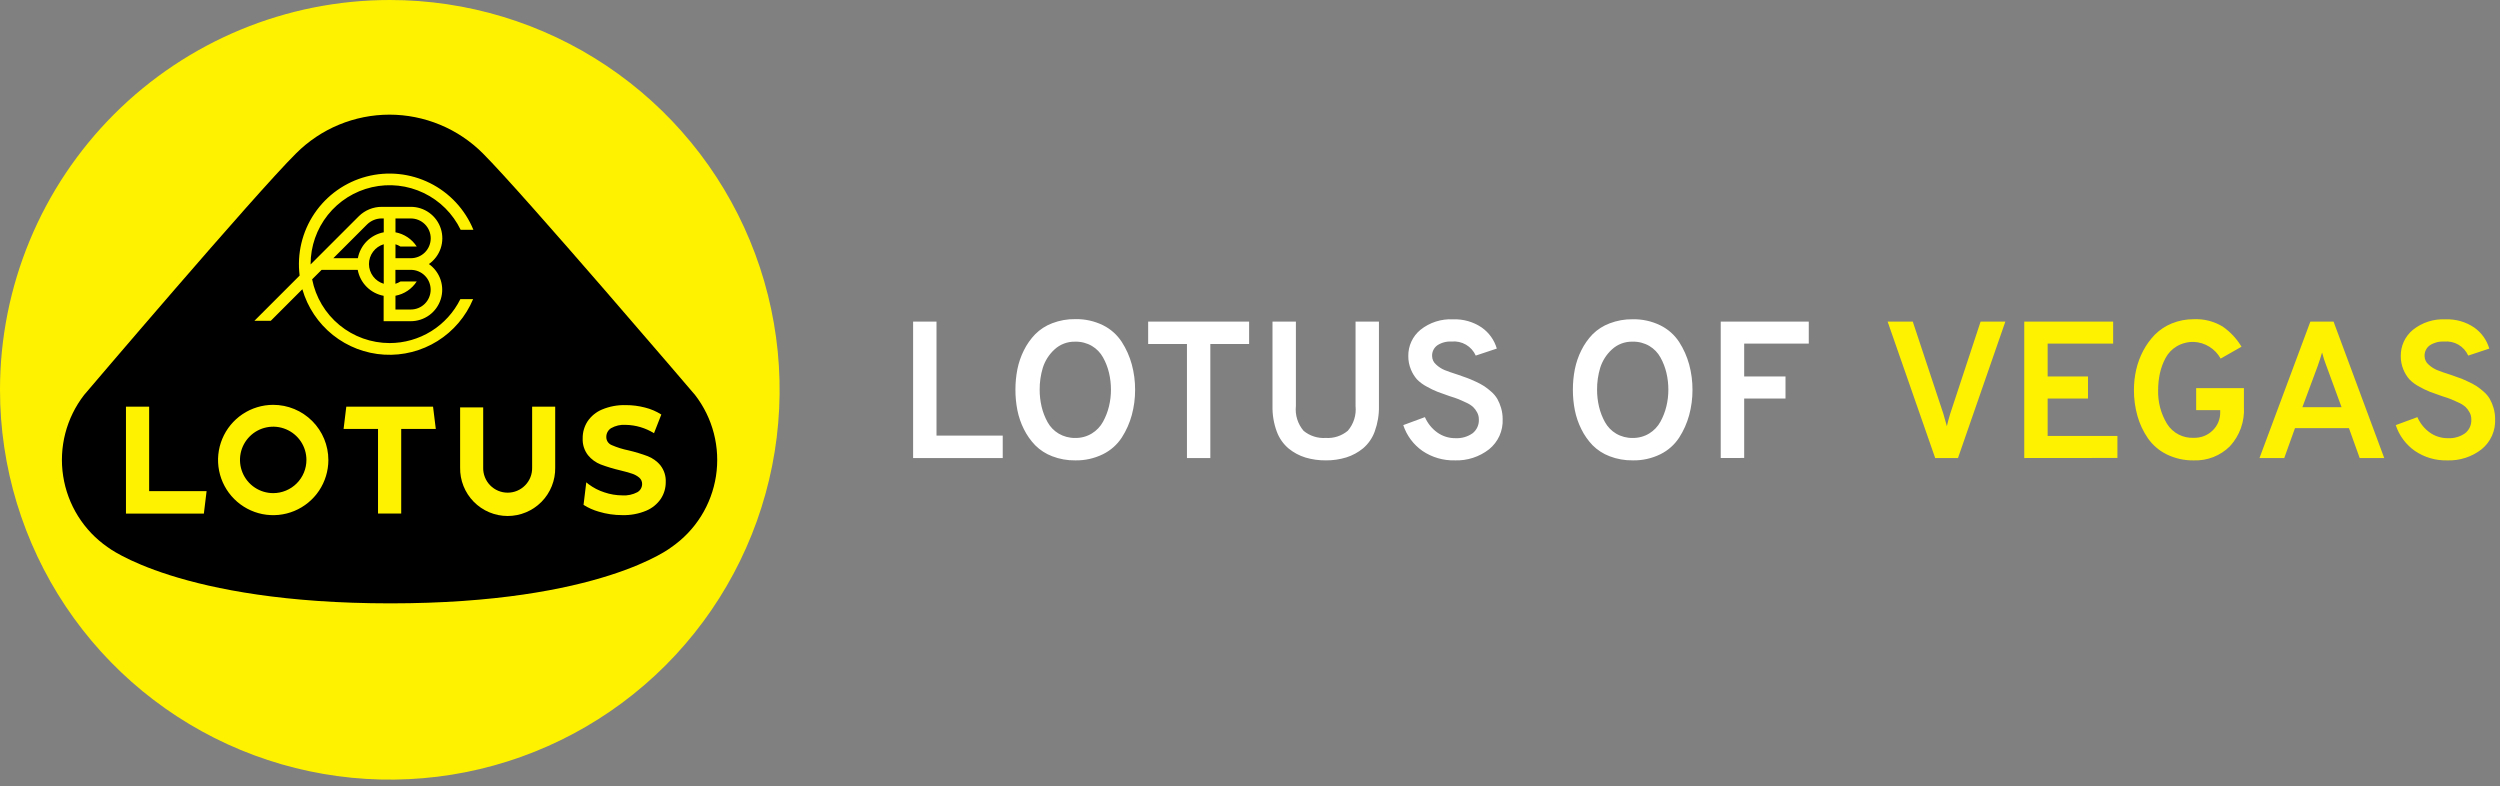
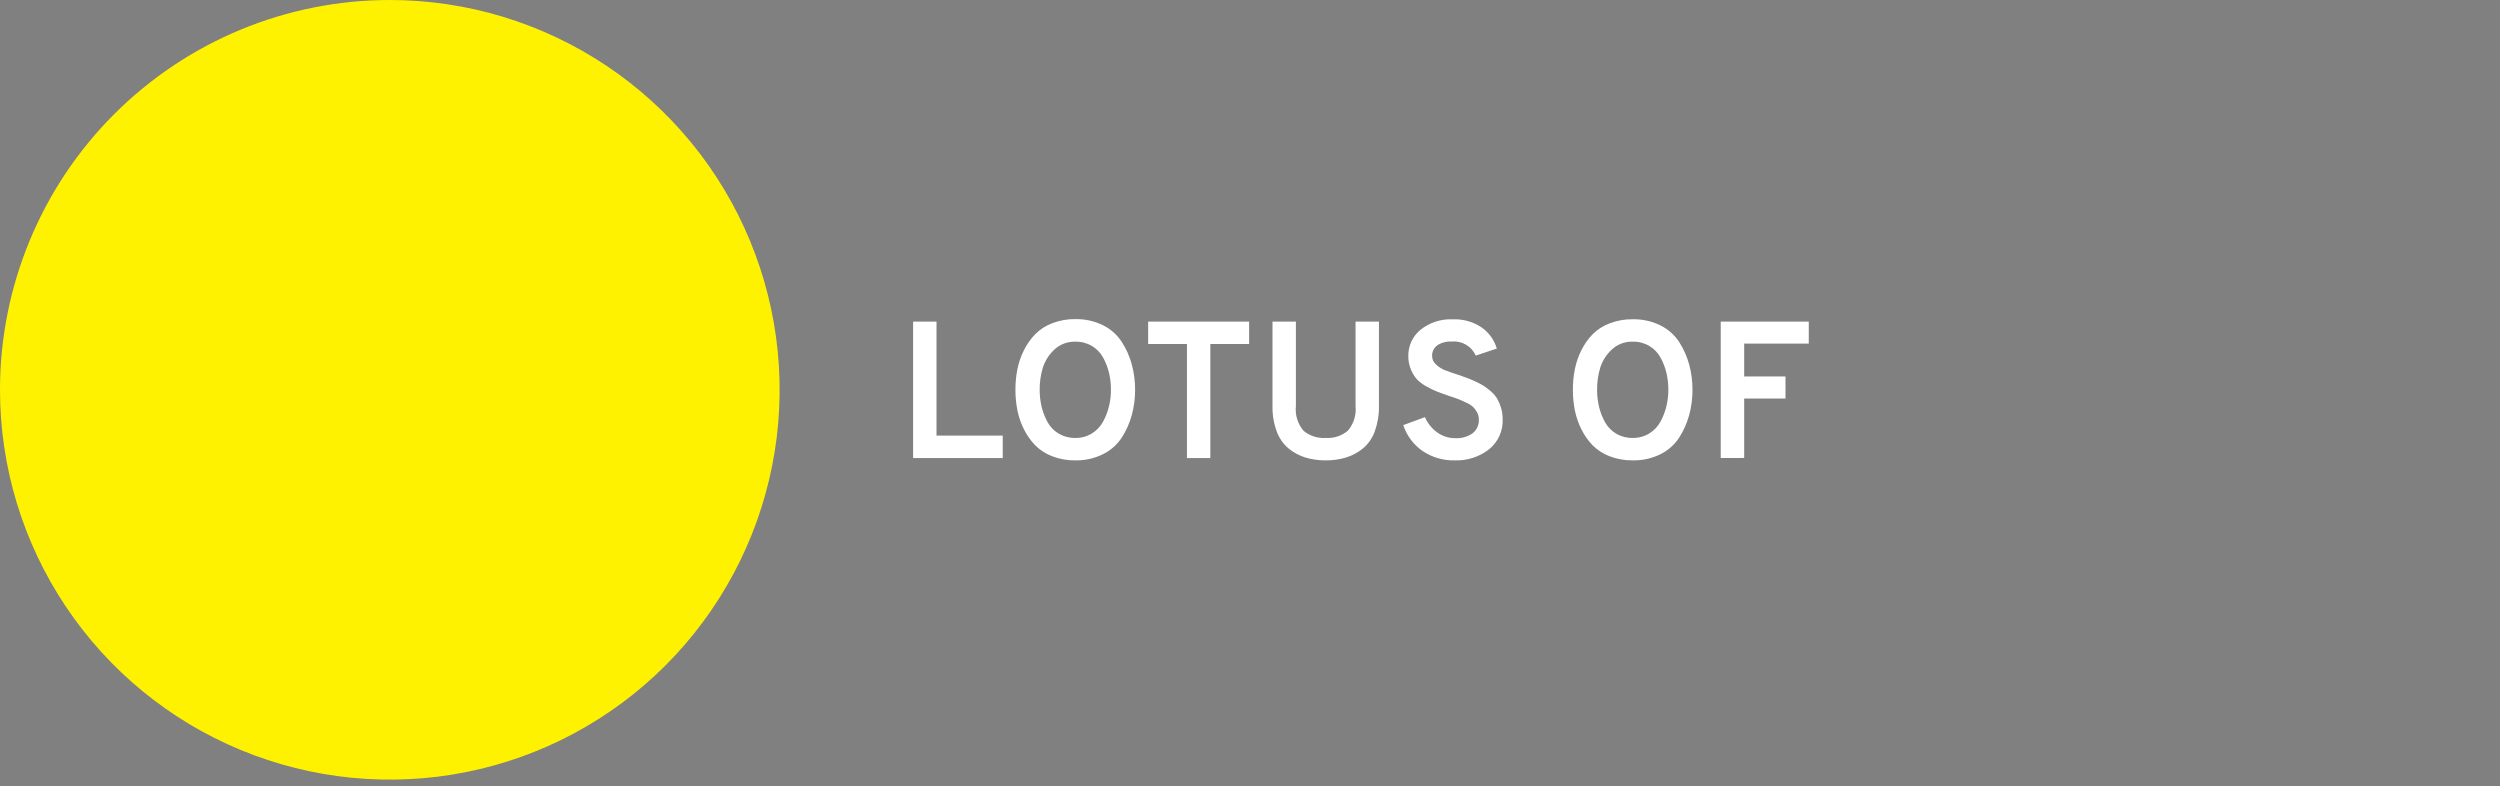
<svg xmlns="http://www.w3.org/2000/svg" width="159" height="50" viewBox="0 0 159 50" fill="none">
  <rect x="0" y="0" width="159" height="50" fill="#808080" stroke="none" />
  <path d="M24.792 0C29.695 0 34.489 1.454 38.566 4.178C42.643 6.902 45.82 10.774 47.697 15.305C49.573 19.835 50.064 24.82 49.108 29.629C48.151 34.438 45.79 38.855 42.323 42.323C38.855 45.79 34.438 48.151 29.629 49.108C24.82 50.064 19.835 49.573 15.305 47.697C10.774 45.82 6.902 42.643 4.178 38.566C1.454 34.489 0 29.695 0 24.792C0 18.217 2.612 11.911 7.261 7.261C11.911 2.612 18.217 0 24.792 0Z" fill="#FFF200" />
-   <path d="M5.347 25.122C4.787 25.847 4.38 26.679 4.151 27.566C3.923 28.453 3.877 29.378 4.018 30.283C4.158 31.189 4.481 32.056 4.968 32.833C5.454 33.609 6.093 34.279 6.847 34.8C6.847 34.8 11.439 38.374 24.827 38.374C38.215 38.374 42.706 34.798 42.706 34.798C43.459 34.277 44.099 33.608 44.586 32.831C45.072 32.055 45.395 31.187 45.536 30.282C45.676 29.376 45.63 28.452 45.402 27.565C45.173 26.677 44.766 25.846 44.206 25.121C44.206 25.121 33.306 12.353 30.715 9.76L30.708 9.753C29.928 8.973 29.003 8.354 27.984 7.932C26.965 7.51 25.873 7.292 24.77 7.292C23.668 7.292 22.576 7.51 21.557 7.932C20.538 8.354 19.613 8.973 18.833 9.753L18.827 9.759C16.223 12.337 5.347 25.122 5.347 25.122Z" fill="black" />
-   <path d="M42.003 29.592C41.785 29.334 41.506 29.134 41.192 29.012C40.794 28.864 40.388 28.741 39.975 28.644C39.609 28.57 39.252 28.459 38.91 28.311C38.806 28.27 38.717 28.199 38.654 28.107C38.592 28.015 38.559 27.905 38.561 27.794C38.559 27.683 38.586 27.573 38.638 27.475C38.691 27.377 38.767 27.294 38.861 27.234C39.144 27.072 39.469 26.997 39.795 27.021C40.432 27.032 41.054 27.216 41.595 27.553L42.06 26.364C41.739 26.16 41.387 26.01 41.019 25.919C40.621 25.816 40.212 25.764 39.801 25.765C39.283 25.75 38.768 25.846 38.29 26.045C37.914 26.202 37.592 26.466 37.365 26.804C37.161 27.123 37.054 27.494 37.059 27.872C37.039 28.261 37.16 28.645 37.399 28.953C37.614 29.216 37.893 29.419 38.21 29.542C38.607 29.69 39.014 29.813 39.427 29.91C39.749 29.987 40.004 30.058 40.194 30.123C40.364 30.177 40.522 30.264 40.659 30.379C40.716 30.428 40.763 30.49 40.794 30.559C40.825 30.628 40.84 30.703 40.839 30.779C40.839 30.886 40.811 30.992 40.758 31.084C40.704 31.177 40.626 31.253 40.533 31.306C40.241 31.459 39.913 31.528 39.585 31.506C39.192 31.505 38.803 31.439 38.432 31.312C38.075 31.197 37.741 31.024 37.441 30.8L37.287 30.676L37.113 32.11C37.415 32.3 37.744 32.447 38.088 32.544C38.572 32.69 39.074 32.763 39.58 32.762C40.099 32.776 40.615 32.681 41.095 32.482C41.473 32.325 41.798 32.062 42.029 31.723C42.235 31.409 42.344 31.04 42.341 30.664C42.36 30.278 42.239 29.898 42 29.594L42.003 29.592Z" fill="#FFF200" />
+   <path d="M42.003 29.592C41.785 29.334 41.506 29.134 41.192 29.012C40.794 28.864 40.388 28.741 39.975 28.644C39.609 28.57 39.252 28.459 38.91 28.311C38.806 28.27 38.717 28.199 38.654 28.107C38.592 28.015 38.559 27.905 38.561 27.794C38.559 27.683 38.586 27.573 38.638 27.475C38.691 27.377 38.767 27.294 38.861 27.234C39.144 27.072 39.469 26.997 39.795 27.021C40.432 27.032 41.054 27.216 41.595 27.553L42.06 26.364C41.739 26.16 41.387 26.01 41.019 25.919C40.621 25.816 40.212 25.764 39.801 25.765C39.283 25.75 38.768 25.846 38.29 26.045C37.914 26.202 37.592 26.466 37.365 26.804C37.161 27.123 37.054 27.494 37.059 27.872C37.039 28.261 37.16 28.645 37.399 28.953C37.614 29.216 37.893 29.419 38.21 29.542C38.607 29.69 39.014 29.813 39.427 29.91C39.749 29.987 40.004 30.058 40.194 30.123C40.364 30.177 40.522 30.264 40.659 30.379C40.716 30.428 40.763 30.49 40.794 30.559C40.825 30.628 40.84 30.703 40.839 30.779C40.839 30.886 40.811 30.992 40.758 31.084C40.704 31.177 40.626 31.253 40.533 31.306C39.192 31.505 38.803 31.439 38.432 31.312C38.075 31.197 37.741 31.024 37.441 30.8L37.287 30.676L37.113 32.11C37.415 32.3 37.744 32.447 38.088 32.544C38.572 32.69 39.074 32.763 39.58 32.762C40.099 32.776 40.615 32.681 41.095 32.482C41.473 32.325 41.798 32.062 42.029 31.723C42.235 31.409 42.344 31.04 42.341 30.664C42.36 30.278 42.239 29.898 42 29.594L42.003 29.592Z" fill="#FFF200" />
  <path d="M17.376 25.748C16.682 25.748 16.004 25.954 15.427 26.339C14.85 26.725 14.4 27.273 14.135 27.914C13.869 28.555 13.8 29.26 13.935 29.94C14.07 30.621 14.405 31.246 14.895 31.736C15.386 32.227 16.011 32.561 16.691 32.697C17.372 32.832 18.077 32.763 18.718 32.497C19.359 32.231 19.907 31.782 20.293 31.205C20.678 30.628 20.884 29.95 20.884 29.256C20.884 28.326 20.514 27.433 19.856 26.776C19.198 26.118 18.306 25.748 17.376 25.748ZM17.376 31.363C16.958 31.363 16.549 31.239 16.202 31.007C15.854 30.775 15.583 30.445 15.424 30.059C15.264 29.672 15.222 29.248 15.303 28.838C15.385 28.428 15.586 28.051 15.882 27.756C16.177 27.46 16.554 27.259 16.963 27.178C17.373 27.096 17.798 27.138 18.184 27.298C18.57 27.458 18.9 27.729 19.133 28.076C19.365 28.424 19.489 28.832 19.489 29.25C19.489 29.81 19.266 30.348 18.87 30.744C18.474 31.14 17.936 31.363 17.376 31.363Z" fill="#FFF200" />
-   <path d="M33.844 25.864V29.738C33.849 29.946 33.813 30.152 33.737 30.346C33.661 30.539 33.547 30.716 33.402 30.864C33.257 31.013 33.084 31.131 32.892 31.212C32.701 31.293 32.495 31.334 32.287 31.334C32.079 31.334 31.874 31.293 31.682 31.212C31.491 31.131 31.317 31.013 31.172 30.864C31.027 30.716 30.913 30.539 30.838 30.346C30.762 30.152 30.725 29.946 30.731 29.738V25.91H29.264V29.738C29.256 30.14 29.329 30.539 29.478 30.912C29.627 31.285 29.848 31.625 30.13 31.912C30.411 32.198 30.747 32.426 31.117 32.581C31.488 32.737 31.885 32.817 32.287 32.817C32.689 32.817 33.087 32.737 33.457 32.581C33.828 32.426 34.163 32.198 34.445 31.912C34.726 31.625 34.948 31.285 35.096 30.912C35.245 30.539 35.318 30.14 35.311 29.738V25.864H33.844Z" fill="#FFF200" />
-   <path d="M27.542 25.865H22.024L21.852 27.282H24.042V32.66H25.517V27.282H27.717L27.542 25.865Z" fill="#FFF200" />
  <path d="M13.139 31.234H9.486V25.865H8.011V32.665H12.966L13.139 31.234Z" fill="#FFF200" />
  <path d="M24.779 21.819C23.616 21.818 22.488 21.414 21.59 20.675C20.691 19.935 20.077 18.907 19.852 17.765L20.452 17.165H22.752C22.828 17.574 23.026 17.951 23.32 18.245C23.614 18.539 23.99 18.737 24.399 18.813V20.428H26.118C26.543 20.429 26.958 20.295 27.302 20.045C27.646 19.795 27.901 19.441 28.03 19.036C28.16 18.631 28.156 18.195 28.021 17.792C27.886 17.389 27.626 17.039 27.278 16.794C27.628 16.549 27.89 16.2 28.027 15.796C28.163 15.391 28.167 14.954 28.038 14.547C27.908 14.141 27.652 13.787 27.306 13.536C26.961 13.286 26.545 13.152 26.118 13.155H24.279C23.735 13.154 23.211 13.368 22.823 13.75L19.754 16.819V16.802C19.754 15.665 20.14 14.562 20.848 13.672C21.557 12.783 22.546 12.161 23.654 11.906C24.763 11.652 25.924 11.782 26.949 12.274C27.974 12.766 28.802 13.591 29.297 14.615H30.108C29.578 13.322 28.596 12.266 27.345 11.643C26.093 11.021 24.659 10.873 23.307 11.229C21.956 11.585 20.78 12.42 19.998 13.578C19.216 14.737 18.882 16.14 19.057 17.526L16.181 20.402H17.223L19.229 18.395C19.559 19.542 20.238 20.559 21.17 21.304C22.103 22.049 23.244 22.487 24.436 22.556C25.628 22.626 26.811 22.323 27.824 21.691C28.837 21.058 29.628 20.127 30.089 19.026H29.278C28.863 19.864 28.222 20.57 27.427 21.064C26.632 21.557 25.715 21.819 24.779 21.819ZM23.466 16.791C23.467 16.508 23.558 16.233 23.728 16.007C23.897 15.78 24.135 15.614 24.406 15.534V18.048C24.136 17.968 23.898 17.802 23.729 17.577C23.559 17.351 23.467 17.076 23.466 16.794V16.791ZM27.39 18.424C27.39 18.759 27.257 19.079 27.021 19.316C26.784 19.552 26.464 19.685 26.129 19.685H25.151V18.809C25.426 18.758 25.688 18.651 25.92 18.495C26.152 18.34 26.35 18.138 26.502 17.903H25.47C25.37 17.966 25.262 18.015 25.148 18.049V17.162H26.127C26.293 17.162 26.458 17.194 26.611 17.258C26.764 17.321 26.904 17.414 27.021 17.532C27.139 17.649 27.232 17.789 27.295 17.942C27.358 18.096 27.39 18.26 27.39 18.426V18.424ZM25.147 15.534C25.261 15.568 25.369 15.617 25.469 15.68H26.504C26.352 15.445 26.154 15.243 25.922 15.088C25.689 14.932 25.427 14.825 25.152 14.774V13.894H26.13C26.465 13.894 26.787 14.027 27.024 14.264C27.261 14.501 27.394 14.823 27.394 15.158C27.394 15.493 27.261 15.815 27.024 16.052C26.787 16.289 26.465 16.422 26.13 16.422H25.152V15.535L25.147 15.534ZM23.347 14.273C23.597 14.029 23.933 13.892 24.282 13.893H24.407V14.774C23.998 14.85 23.622 15.048 23.328 15.342C23.034 15.637 22.836 16.013 22.76 16.422H21.199L23.347 14.273Z" fill="#FFF200" />
-   <path d="M123.078 29.131L120.053 20.454H121.653L123.598 26.317C123.706 26.689 123.78 26.953 123.821 27.11C123.855 26.937 123.925 26.672 124.032 26.317L125.966 20.454H127.54L124.528 29.131H123.078ZM128.743 29.131V20.454H134.396V21.854H130.23V23.945H132.796V25.345H130.23V27.725H134.668V29.125L128.743 29.131ZM139.527 29.28C138.933 29.291 138.345 29.162 137.81 28.902C137.33 28.668 136.917 28.316 136.61 27.879C136.31 27.444 136.084 26.962 135.941 26.453C135.79 25.912 135.715 25.353 135.718 24.792C135.718 24.362 135.766 23.934 135.861 23.515C135.957 23.092 136.109 22.683 136.313 22.3C136.51 21.925 136.761 21.58 137.057 21.277C137.364 20.972 137.728 20.732 138.129 20.57C138.572 20.389 139.046 20.298 139.524 20.303C140.169 20.272 140.807 20.434 141.359 20.768C141.846 21.105 142.256 21.542 142.559 22.051L141.233 22.807C141.063 22.499 140.818 22.239 140.519 22.053C140.22 21.867 139.879 21.761 139.527 21.745C139.147 21.736 138.771 21.833 138.442 22.024C138.141 22.202 137.894 22.459 137.729 22.768C137.565 23.074 137.445 23.402 137.37 23.741C137.295 24.087 137.257 24.441 137.258 24.795C137.232 25.558 137.43 26.312 137.828 26.964C138.008 27.249 138.26 27.48 138.559 27.635C138.857 27.79 139.192 27.862 139.528 27.844C139.75 27.851 139.97 27.813 140.177 27.732C140.383 27.651 140.571 27.529 140.728 27.373C140.883 27.224 141.005 27.045 141.087 26.846C141.169 26.648 141.209 26.435 141.205 26.22V26.084H139.676V24.684H142.713V25.884C142.74 26.339 142.675 26.796 142.522 27.225C142.368 27.655 142.13 28.049 141.82 28.384C141.52 28.682 141.161 28.916 140.767 29.07C140.372 29.224 139.95 29.296 139.527 29.28ZM150.076 29.131L149.394 27.231H145.96L145.278 29.131H143.704L146.939 20.454H148.414L151.637 29.131H150.076ZM148.923 25.896L147.969 23.296C147.854 23.009 147.759 22.715 147.684 22.416C147.618 22.655 147.523 22.949 147.399 23.296L146.432 25.896H148.923ZM155.642 29.28C154.912 29.299 154.195 29.09 153.59 28.68C153.016 28.279 152.588 27.703 152.369 27.038L153.745 26.53C153.914 26.918 154.183 27.254 154.526 27.503C154.865 27.747 155.274 27.875 155.691 27.869C156.077 27.889 156.459 27.78 156.776 27.559C156.91 27.453 157.016 27.317 157.086 27.162C157.155 27.006 157.186 26.836 157.176 26.666C157.177 26.512 157.139 26.361 157.064 26.226C156.998 26.1 156.912 25.985 156.81 25.885C156.682 25.773 156.538 25.681 156.382 25.612C156.192 25.521 156.031 25.449 155.899 25.395C155.767 25.341 155.573 25.274 155.316 25.195C154.983 25.079 154.729 24.988 154.554 24.922C154.319 24.829 154.092 24.719 153.872 24.594C153.638 24.473 153.425 24.316 153.24 24.129C153.078 23.943 152.948 23.732 152.856 23.503C152.742 23.23 152.685 22.937 152.689 22.641C152.685 22.324 152.752 22.011 152.885 21.723C153.018 21.436 153.214 21.182 153.458 20.98C154.046 20.508 154.788 20.27 155.541 20.311C156.184 20.286 156.818 20.466 157.351 20.825C157.818 21.15 158.159 21.624 158.318 22.17L156.979 22.616C156.849 22.325 156.631 22.081 156.355 21.921C156.079 21.761 155.76 21.692 155.442 21.723C155.121 21.704 154.801 21.789 154.531 21.965C154.424 22.043 154.337 22.147 154.28 22.267C154.223 22.388 154.196 22.52 154.203 22.653C154.205 22.755 154.229 22.855 154.272 22.947C154.316 23.039 154.379 23.12 154.457 23.186C154.616 23.336 154.801 23.456 155.002 23.539C155.196 23.618 155.484 23.718 155.864 23.839C156.112 23.93 156.3 23.996 156.428 24.039C156.556 24.082 156.736 24.158 156.967 24.268C157.155 24.352 157.338 24.449 157.512 24.559C157.671 24.666 157.822 24.784 157.964 24.912C158.119 25.044 158.251 25.201 158.354 25.377C158.453 25.558 158.533 25.749 158.59 25.947C158.658 26.178 158.692 26.419 158.69 26.66C158.706 27.024 158.636 27.387 158.487 27.72C158.337 28.052 158.111 28.345 157.828 28.575C157.205 29.06 156.431 29.309 155.642 29.28Z" fill="#FFF200" />
  <path d="M58.074 29.131V20.454H59.562V27.705H63.774V29.131H58.074ZM68.387 29.28C67.888 29.287 67.391 29.199 66.924 29.02C66.517 28.867 66.147 28.628 65.839 28.32C65.548 28.018 65.306 27.673 65.12 27.297C64.928 26.915 64.789 26.508 64.705 26.088C64.621 25.66 64.58 25.224 64.581 24.788C64.58 24.352 64.621 23.916 64.705 23.488C64.789 23.068 64.928 22.662 65.12 22.279C65.306 21.903 65.548 21.558 65.839 21.256C66.147 20.948 66.517 20.709 66.924 20.556C67.391 20.377 67.888 20.289 68.387 20.296C68.999 20.283 69.604 20.417 70.153 20.686C70.638 20.926 71.049 21.292 71.344 21.745C71.629 22.187 71.844 22.67 71.982 23.177C72.124 23.702 72.195 24.244 72.193 24.788C72.195 25.332 72.124 25.874 71.982 26.399C71.844 26.906 71.629 27.389 71.344 27.831C71.049 28.282 70.638 28.646 70.154 28.885C69.605 29.156 68.999 29.292 68.387 29.28ZM68.387 27.854C68.758 27.861 69.124 27.762 69.441 27.569C69.741 27.386 69.987 27.127 70.154 26.819C70.323 26.511 70.45 26.182 70.532 25.84C70.615 25.497 70.656 25.146 70.656 24.793C70.658 24.428 70.616 24.064 70.532 23.708C70.451 23.368 70.324 23.041 70.154 22.735C69.988 22.433 69.744 22.18 69.447 22.004C69.126 21.817 68.759 21.722 68.387 21.731C67.897 21.716 67.42 21.896 67.061 22.231C66.718 22.546 66.464 22.946 66.323 23.39C66.186 23.844 66.119 24.316 66.123 24.79C66.122 25.153 66.164 25.515 66.247 25.868C66.328 26.21 66.455 26.539 66.625 26.847C66.791 27.149 67.036 27.402 67.332 27.578C67.652 27.765 68.017 27.861 68.387 27.854ZM76.977 21.879V29.131H75.49V21.879H73.023V20.453H79.444V21.879H76.977ZM84.315 29.279C83.879 29.284 83.445 29.223 83.026 29.099C82.638 28.979 82.276 28.786 81.96 28.529C81.619 28.242 81.358 27.87 81.204 27.451C81.011 26.93 80.919 26.377 80.931 25.821V20.454H82.419V25.821C82.389 26.104 82.417 26.39 82.501 26.662C82.586 26.933 82.724 27.185 82.909 27.401C83.303 27.726 83.807 27.887 84.316 27.853C84.827 27.887 85.331 27.723 85.723 27.394C85.907 27.178 86.046 26.928 86.13 26.657C86.214 26.387 86.242 26.102 86.213 25.82V20.453H87.701V25.82C87.713 26.371 87.622 26.92 87.434 27.438C87.285 27.856 87.028 28.228 86.69 28.516C86.375 28.774 86.013 28.97 85.624 29.092C85.2 29.221 84.759 29.285 84.316 29.28L84.315 29.279ZM92.521 29.279C91.791 29.298 91.074 29.088 90.469 28.679C89.895 28.278 89.466 27.702 89.248 27.037L90.624 26.529C90.793 26.917 91.062 27.253 91.405 27.502C91.744 27.746 92.153 27.874 92.57 27.868C92.956 27.888 93.338 27.779 93.655 27.558C93.789 27.452 93.895 27.316 93.965 27.16C94.034 27.005 94.065 26.835 94.055 26.665C94.056 26.511 94.017 26.36 93.943 26.225C93.877 26.099 93.791 25.984 93.689 25.884C93.561 25.772 93.417 25.68 93.261 25.611C93.071 25.52 92.91 25.448 92.778 25.394C92.646 25.34 92.452 25.273 92.195 25.194C91.862 25.078 91.608 24.987 91.433 24.921C91.198 24.828 90.971 24.718 90.751 24.593C90.517 24.472 90.304 24.315 90.119 24.128C89.957 23.942 89.827 23.731 89.735 23.502C89.621 23.229 89.564 22.936 89.568 22.64C89.564 22.323 89.631 22.009 89.764 21.722C89.897 21.434 90.093 21.181 90.337 20.979C90.925 20.507 91.667 20.269 92.42 20.31C93.063 20.285 93.697 20.465 94.23 20.824C94.697 21.149 95.038 21.623 95.197 22.169L93.858 22.615C93.728 22.324 93.51 22.081 93.234 21.92C92.958 21.76 92.639 21.691 92.321 21.722C91.999 21.703 91.68 21.788 91.41 21.964C91.303 22.042 91.216 22.146 91.159 22.266C91.102 22.387 91.075 22.519 91.082 22.652C91.084 22.754 91.108 22.854 91.151 22.946C91.195 23.038 91.258 23.119 91.336 23.185C91.495 23.335 91.68 23.455 91.881 23.538C92.075 23.617 92.363 23.717 92.743 23.838L93.307 24.038C93.435 24.083 93.615 24.16 93.846 24.267C94.034 24.351 94.217 24.448 94.391 24.558C94.55 24.665 94.701 24.783 94.843 24.911C94.998 25.043 95.13 25.2 95.233 25.376C95.332 25.557 95.412 25.748 95.469 25.946C95.537 26.177 95.571 26.418 95.569 26.659C95.585 27.023 95.515 27.386 95.366 27.719C95.216 28.051 94.99 28.344 94.707 28.574C94.085 29.059 93.311 29.309 92.522 29.28L92.521 29.279ZM103.838 29.279C103.338 29.286 102.841 29.198 102.374 29.019C101.967 28.866 101.597 28.627 101.289 28.319C101 28.017 100.758 27.672 100.574 27.296C100.382 26.913 100.243 26.507 100.159 26.087C100.075 25.659 100.034 25.223 100.035 24.787C100.034 24.351 100.075 23.915 100.159 23.487C100.243 23.067 100.382 22.66 100.574 22.278C100.76 21.902 101.002 21.557 101.293 21.255C101.601 20.951 101.969 20.716 102.374 20.565C102.841 20.386 103.337 20.298 103.837 20.305C104.449 20.292 105.054 20.426 105.603 20.695C106.087 20.934 106.498 21.298 106.793 21.749C107.078 22.191 107.293 22.674 107.431 23.181C107.573 23.706 107.644 24.248 107.642 24.792C107.644 25.336 107.573 25.878 107.431 26.403C107.293 26.91 107.078 27.393 106.793 27.835C106.498 28.286 106.087 28.65 105.603 28.889C105.055 29.158 104.451 29.292 103.84 29.28L103.838 29.279ZM103.838 27.853C104.209 27.86 104.575 27.761 104.892 27.568C105.192 27.385 105.437 27.126 105.605 26.818C105.774 26.51 105.901 26.181 105.983 25.839C106.066 25.496 106.107 25.145 106.107 24.792C106.109 24.427 106.067 24.062 105.983 23.707C105.902 23.367 105.775 23.04 105.605 22.734C105.439 22.432 105.195 22.179 104.898 22.003C104.577 21.816 104.21 21.721 103.838 21.73C103.348 21.715 102.871 21.895 102.512 22.23C102.169 22.545 101.915 22.945 101.774 23.389C101.637 23.843 101.57 24.315 101.574 24.789C101.573 25.152 101.615 25.514 101.698 25.867C101.779 26.209 101.906 26.538 102.076 26.846C102.243 27.148 102.487 27.401 102.783 27.577C103.103 27.765 103.469 27.861 103.84 27.854L103.838 27.853ZM109.438 29.13V20.453H115.038V21.853H110.93V23.945H113.558V25.345H110.93V29.126L109.438 29.13Z" fill="white" />
</svg>